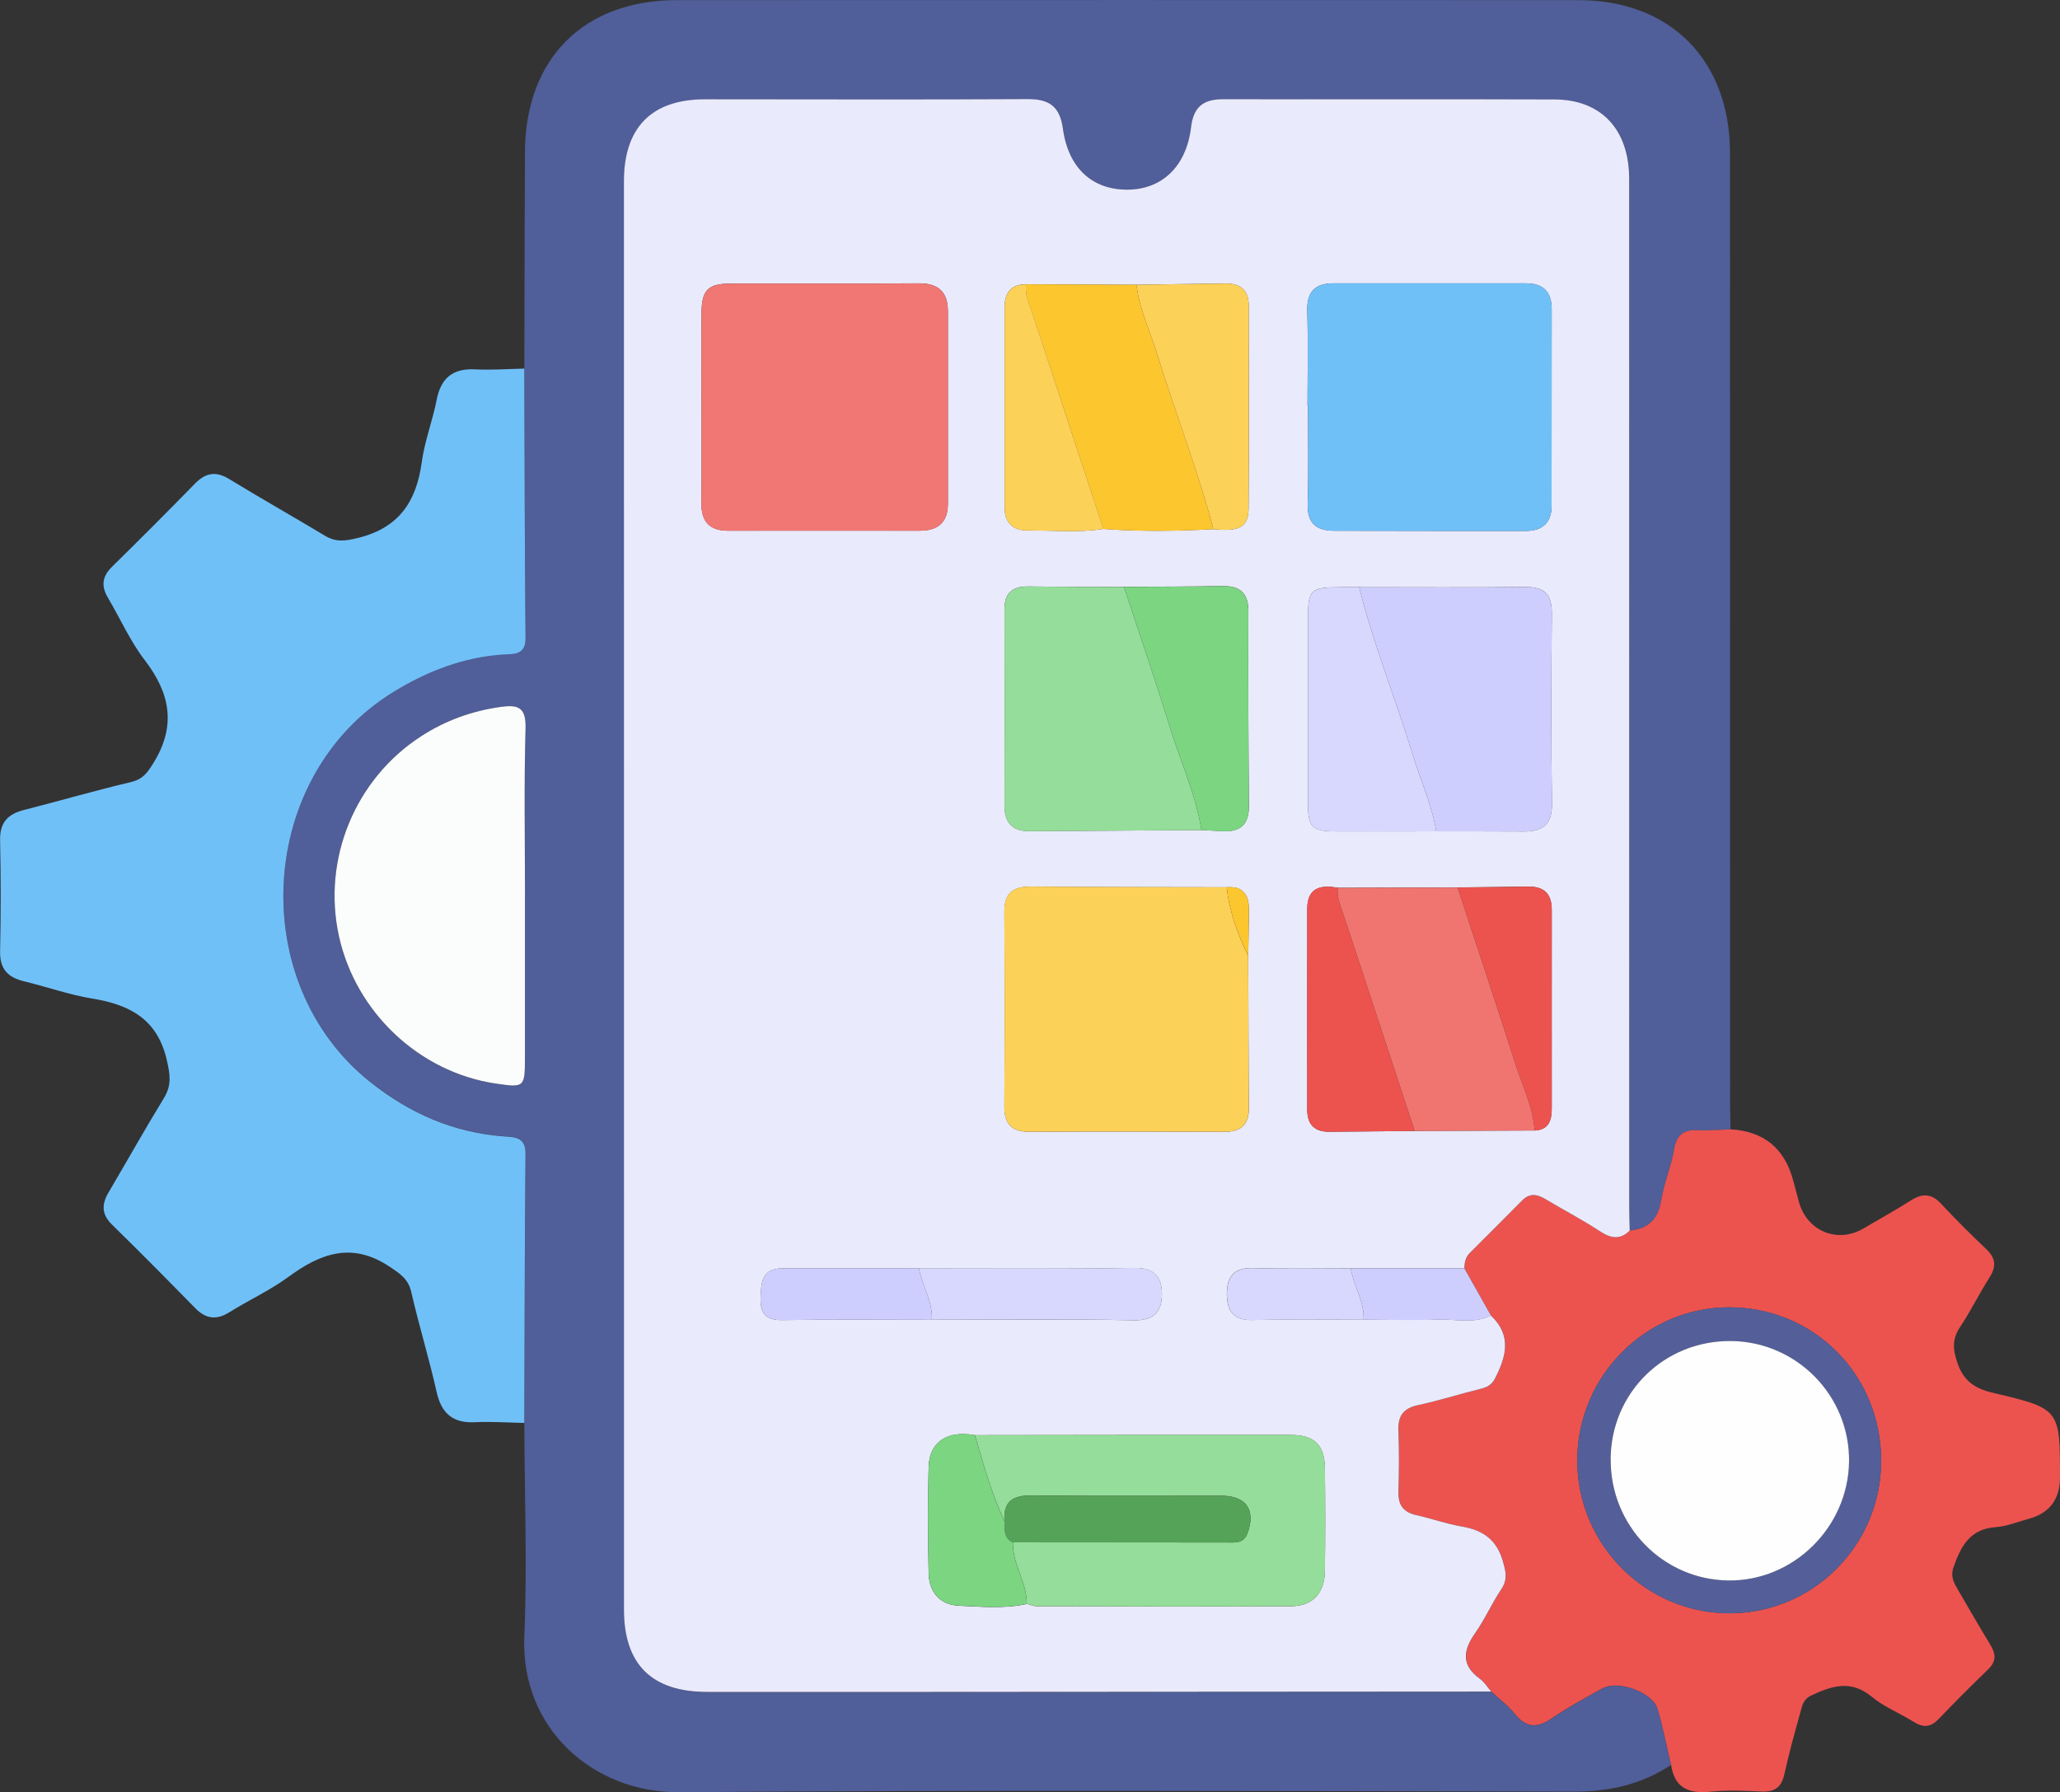
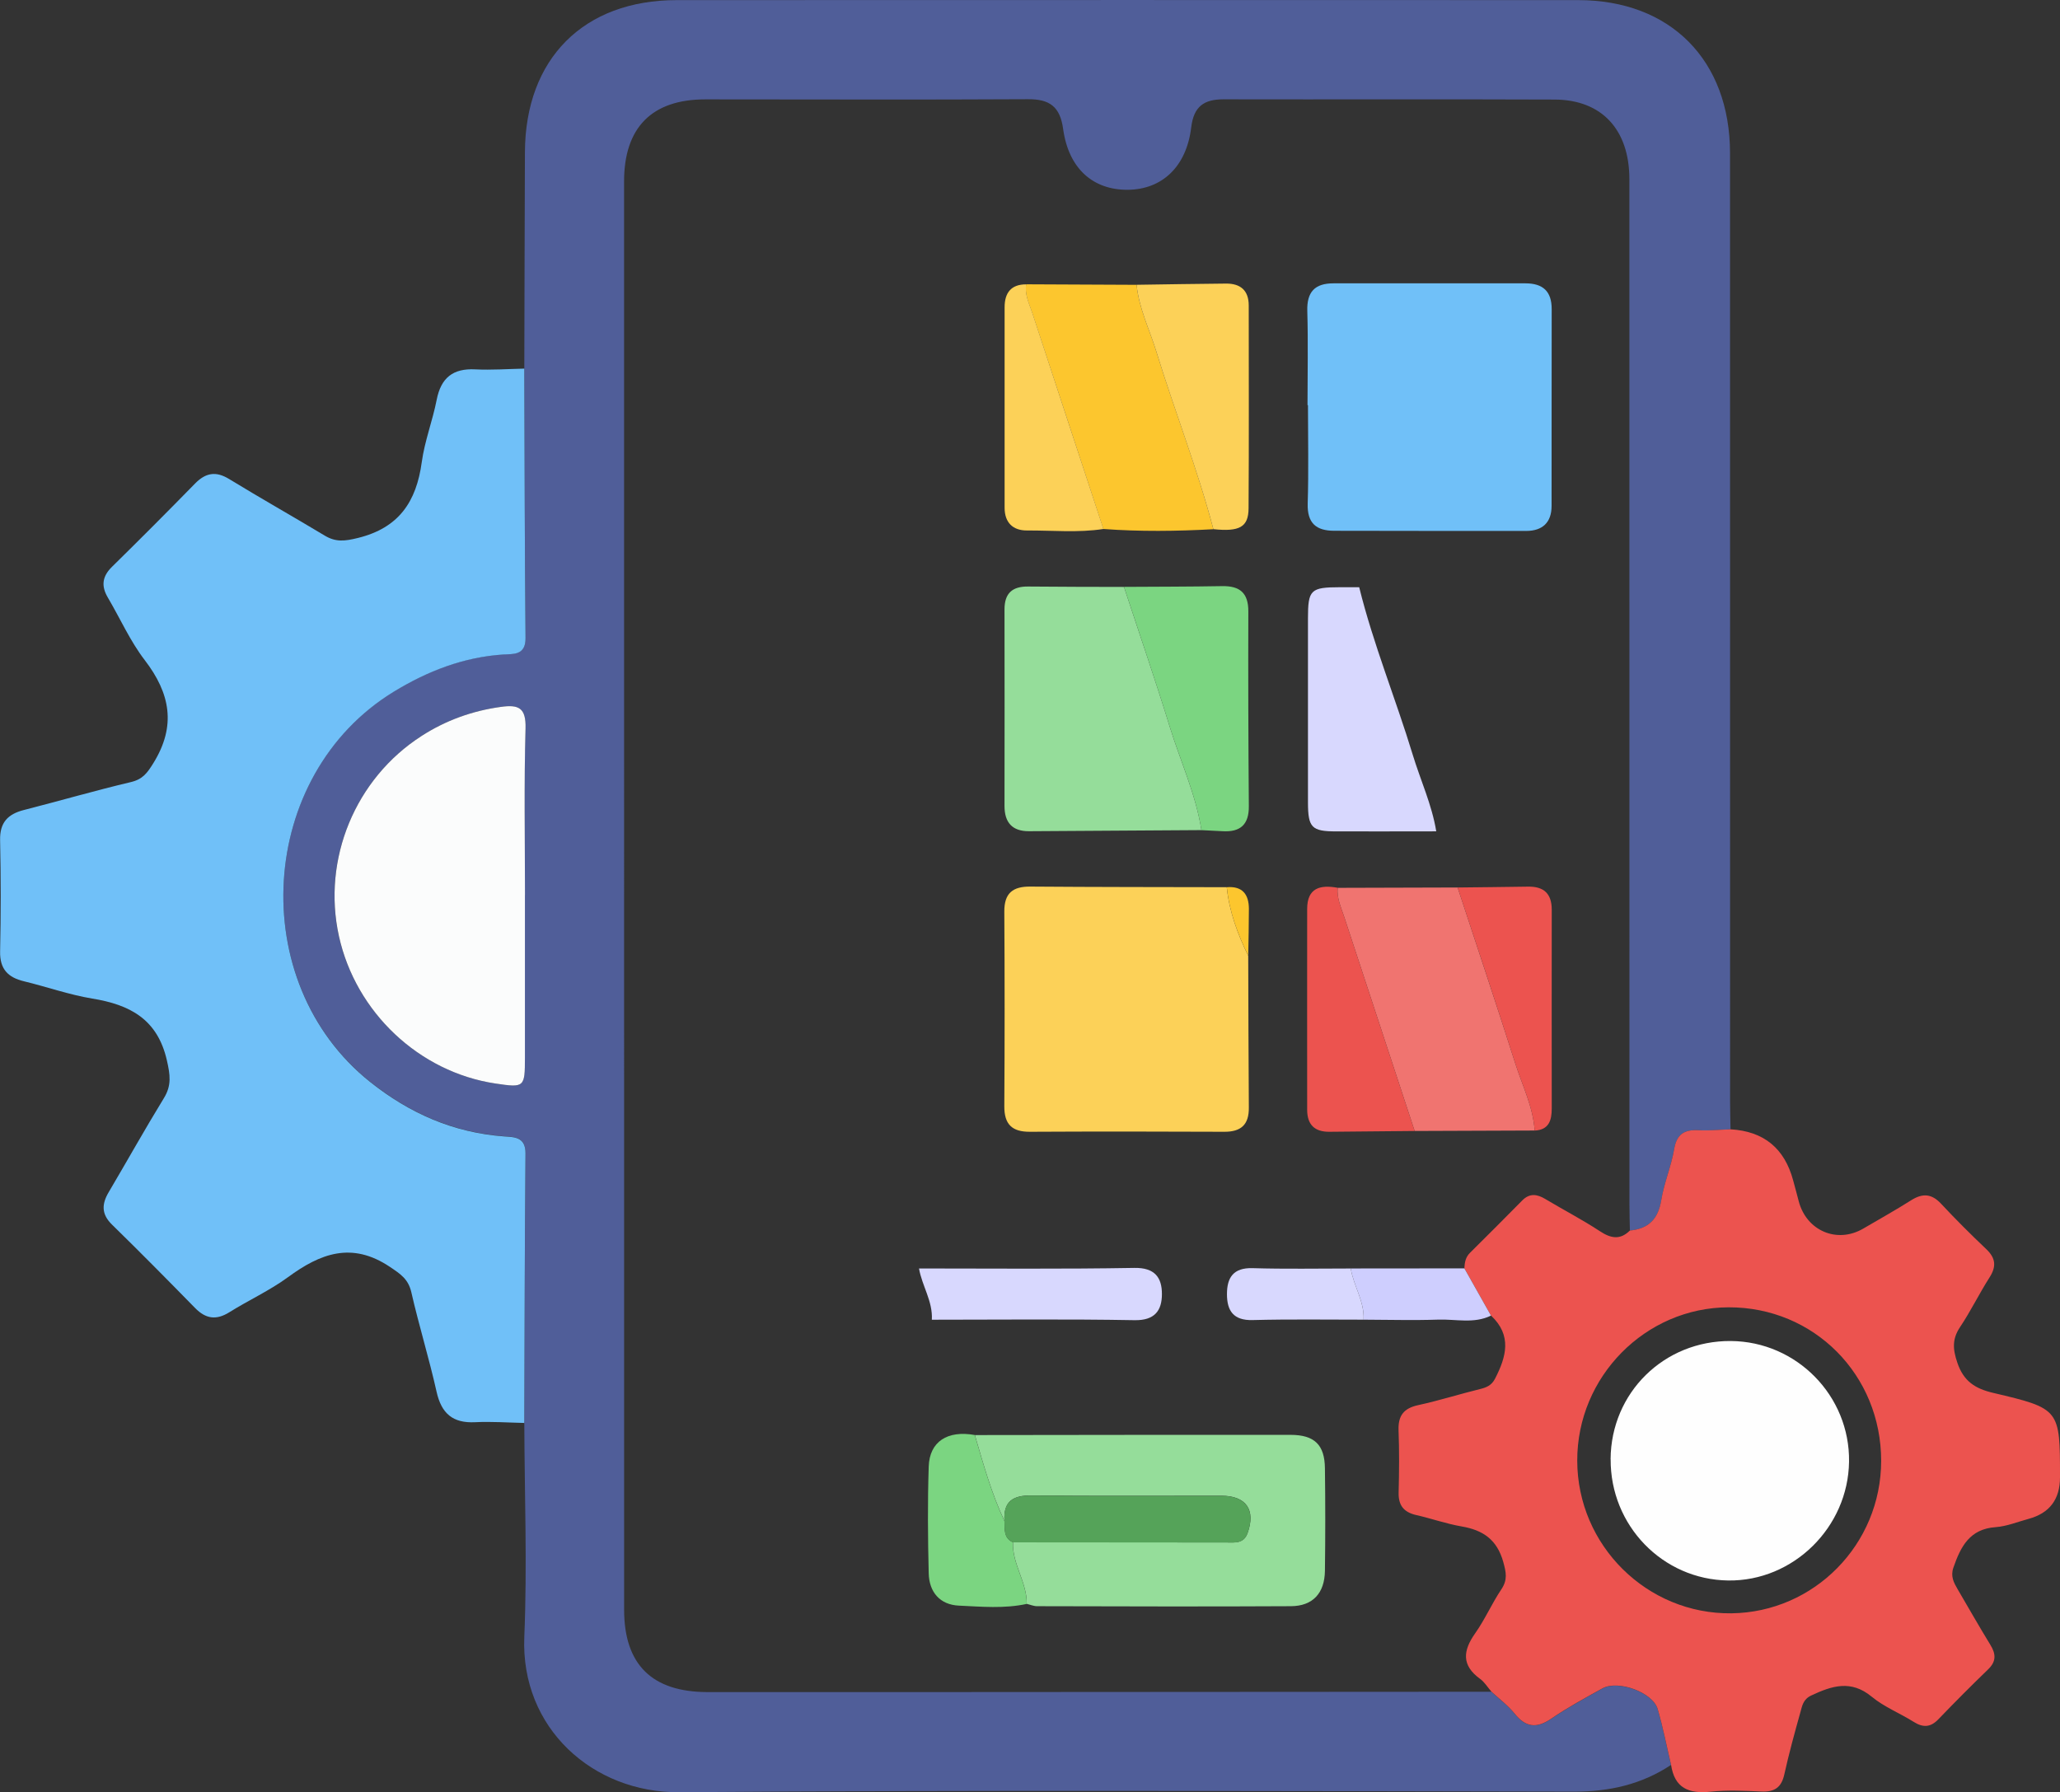
<svg xmlns="http://www.w3.org/2000/svg" width="77" height="67" viewBox="0 0 77 67" fill="none">
  <rect x="0" y="0" width="77" height="67" fill="#333333" stroke="none" />
  <g clip-path="url(#clip0_405_416)">
    <path d="M62.462 65.977C61.363 66.707 60.157 66.978 58.837 66.976C47.686 66.957 36.532 66.914 25.381 66.998C22.168 67.021 19.454 64.607 19.598 61.189C19.709 58.527 19.606 55.854 19.598 53.187C19.61 49.827 19.614 46.467 19.642 43.107C19.647 42.486 19.217 42.506 18.84 42.476C16.948 42.334 15.31 41.615 13.831 40.436C9.153 36.708 9.62 28.963 14.721 25.851C15.991 25.076 17.328 24.556 18.829 24.46C19.171 24.438 19.651 24.5 19.644 23.852C19.612 20.492 19.61 17.132 19.598 13.772C19.606 11.077 19.61 8.383 19.621 5.691C19.634 2.2 21.811 0.004 25.298 0.004C36.528 -9.35199e-05 47.756 -9.35199e-05 58.987 0.004C62.437 0.004 64.664 2.247 64.666 5.725C64.67 17.543 64.666 29.361 64.668 41.177C64.668 41.523 64.679 41.87 64.685 42.217C64.292 42.232 63.897 42.275 63.504 42.251C62.977 42.221 62.678 42.38 62.58 42.955C62.469 43.602 62.2 44.22 62.097 44.866C61.982 45.577 61.617 45.936 60.923 46.001C60.917 45.68 60.906 45.361 60.906 45.04C60.906 32.259 60.906 19.477 60.904 6.699C60.904 4.845 59.871 3.728 58.109 3.722C53.984 3.705 49.859 3.722 45.732 3.713C45.004 3.713 44.62 3.976 44.526 4.762C44.349 6.234 43.435 7.084 42.154 7.095C40.85 7.103 39.942 6.298 39.739 4.822C39.624 3.987 39.236 3.702 38.42 3.709C34.402 3.732 30.381 3.715 26.363 3.715C24.367 3.715 23.327 4.766 23.327 6.784C23.327 24.582 23.327 42.377 23.329 60.175C23.329 62.227 24.371 63.252 26.445 63.255C29.16 63.257 31.874 63.255 34.59 63.255C41.642 63.25 48.696 63.246 55.748 63.242C56.038 63.514 56.367 63.755 56.612 64.061C57.025 64.573 57.428 64.631 57.977 64.256C58.592 63.839 59.247 63.479 59.898 63.12C60.486 62.797 61.782 63.27 61.961 63.89C62.161 64.577 62.298 65.284 62.462 65.981V65.977ZM19.621 33.464C19.621 31.385 19.58 29.307 19.642 27.231C19.666 26.457 19.386 26.335 18.724 26.424C17.652 26.574 16.668 26.927 15.759 27.51C13.278 29.104 12.033 32.117 12.667 34.996C13.295 37.842 15.669 40.077 18.517 40.505C19.6 40.667 19.619 40.65 19.619 39.537C19.619 37.513 19.619 35.488 19.619 33.464H19.621Z" fill="#505E99" />
    <path d="M19.597 13.778C19.61 17.138 19.612 20.498 19.644 23.858C19.651 24.507 19.17 24.445 18.829 24.466C17.33 24.563 15.991 25.083 14.721 25.857C9.62 28.969 9.153 36.712 13.831 40.443C15.31 41.622 16.948 42.341 18.84 42.482C19.217 42.51 19.646 42.493 19.642 43.114C19.612 46.474 19.61 49.834 19.597 53.194C18.985 53.181 18.372 53.136 17.763 53.166C16.927 53.209 16.5 52.843 16.318 52.025C16.04 50.78 15.66 49.556 15.376 48.312C15.263 47.816 14.975 47.629 14.572 47.358C13.148 46.405 11.973 46.857 10.761 47.747C10.077 48.248 9.292 48.605 8.57 49.057C8.083 49.361 7.69 49.303 7.293 48.898C6.268 47.85 5.237 46.807 4.189 45.782C3.787 45.391 3.798 45.014 4.063 44.567C4.755 43.396 5.417 42.208 6.127 41.05C6.42 40.573 6.36 40.177 6.238 39.64C5.886 38.093 4.849 37.558 3.446 37.329C2.585 37.187 1.751 36.89 0.899 36.684C0.301 36.541 -0.009 36.231 0.004 35.569C0.034 34.183 0.034 32.794 0.004 31.407C-0.011 30.748 0.292 30.435 0.89 30.281C2.229 29.939 3.555 29.553 4.898 29.235C5.338 29.13 5.506 28.894 5.735 28.524C6.597 27.129 6.362 25.917 5.408 24.674C4.861 23.961 4.49 23.116 4.029 22.335C3.775 21.904 3.822 21.547 4.185 21.19C5.231 20.162 6.266 19.125 7.291 18.076C7.686 17.673 8.068 17.603 8.564 17.907C9.744 18.628 10.95 19.308 12.136 20.021C12.55 20.272 12.889 20.231 13.376 20.111C14.913 19.734 15.564 18.754 15.765 17.275C15.872 16.49 16.169 15.73 16.322 14.949C16.482 14.125 16.929 13.765 17.765 13.808C18.376 13.838 18.989 13.793 19.599 13.78L19.597 13.778Z" fill="#70C0F8" />
    <path d="M60.921 46.001C61.615 45.936 61.98 45.577 62.095 44.866C62.2 44.22 62.469 43.602 62.578 42.955C62.676 42.38 62.975 42.221 63.502 42.251C63.893 42.272 64.29 42.23 64.683 42.217C65.924 42.287 66.706 42.925 67.027 44.132C67.096 44.389 67.168 44.646 67.234 44.905C67.523 46.011 68.665 46.499 69.643 45.93C70.24 45.581 70.845 45.243 71.43 44.873C71.857 44.601 72.198 44.616 72.555 44.999C73.099 45.583 73.667 46.148 74.246 46.698C74.596 47.032 74.628 47.343 74.368 47.751C73.981 48.357 73.665 49.01 73.266 49.607C72.967 50.054 72.99 50.431 73.161 50.936C73.396 51.638 73.829 51.912 74.504 52.07C77.004 52.659 77 52.678 77 55.227C77 56.05 76.609 56.567 75.828 56.779C75.418 56.89 75.01 57.059 74.594 57.089C73.622 57.157 73.289 57.816 73.016 58.6C72.901 58.931 73.031 59.165 73.178 59.417C73.582 60.106 73.977 60.804 74.395 61.485C74.607 61.829 74.624 62.105 74.314 62.405C73.682 63.015 73.061 63.64 72.452 64.273C72.16 64.577 71.882 64.588 71.534 64.37C71.018 64.044 70.428 63.813 69.963 63.428C69.186 62.786 68.475 63.019 67.7 63.383C67.392 63.529 67.362 63.777 67.294 64.016C67.079 64.785 66.867 65.557 66.694 66.337C66.588 66.816 66.331 66.993 65.851 66.972C65.213 66.944 64.568 66.912 63.936 66.978C63.127 67.062 62.593 66.848 62.463 65.977C62.298 65.279 62.162 64.573 61.961 63.886C61.779 63.265 60.486 62.792 59.898 63.115C59.247 63.475 58.59 63.833 57.977 64.252C57.428 64.626 57.025 64.569 56.613 64.057C56.365 63.751 56.038 63.507 55.746 63.237C55.607 63.077 55.492 62.884 55.325 62.762C54.625 62.255 54.68 61.709 55.139 61.059C55.507 60.539 55.763 59.942 56.119 59.413C56.356 59.058 56.299 58.782 56.19 58.39C55.957 57.555 55.434 57.2 54.636 57.063C54.061 56.965 53.506 56.766 52.936 56.637C52.473 56.532 52.266 56.276 52.279 55.794C52.298 55.021 52.306 54.247 52.276 53.474C52.255 52.924 52.466 52.646 53.009 52.528C53.786 52.359 54.548 52.117 55.321 51.927C55.566 51.867 55.752 51.79 55.88 51.544C56.307 50.718 56.523 49.919 55.731 49.179C55.4 48.59 55.069 48.002 54.736 47.413C54.747 47.199 54.779 46.998 54.945 46.835C55.603 46.185 56.254 45.53 56.903 44.873C57.176 44.599 57.452 44.637 57.759 44.821C58.438 45.228 59.143 45.592 59.802 46.026C60.212 46.296 60.556 46.362 60.923 46.001H60.921ZM70.315 54.613C70.317 51.394 67.802 48.862 64.613 48.871C61.502 48.879 58.95 51.465 58.955 54.602C58.959 57.772 61.562 60.348 64.719 60.31C67.815 60.271 70.313 57.729 70.315 54.613Z" fill="#EC534F" />
-     <path d="M60.921 46C60.554 46.362 60.21 46.296 59.8 46.026C59.14 45.592 58.436 45.228 57.757 44.821C57.45 44.637 57.174 44.598 56.901 44.872C56.25 45.529 55.598 46.184 54.943 46.835C54.776 47 54.744 47.199 54.734 47.413C53.318 47.413 51.903 47.415 50.487 47.417C49.264 47.417 48.038 47.441 46.815 47.404C46.1 47.383 45.858 47.753 45.858 48.376C45.858 48.999 46.1 49.365 46.815 49.345C48.198 49.309 49.582 49.333 50.965 49.33C51.896 49.33 52.829 49.36 53.76 49.328C54.416 49.307 55.09 49.491 55.727 49.178C56.519 49.921 56.303 50.719 55.876 51.543C55.748 51.789 55.562 51.866 55.317 51.926C54.544 52.117 53.782 52.361 53.004 52.528C52.462 52.645 52.251 52.924 52.272 53.474C52.302 54.246 52.293 55.021 52.274 55.794C52.264 56.275 52.468 56.532 52.932 56.637C53.502 56.765 54.057 56.964 54.631 57.063C55.43 57.2 55.953 57.553 56.185 58.39C56.294 58.781 56.354 59.057 56.115 59.413C55.761 59.941 55.502 60.538 55.135 61.058C54.676 61.709 54.62 62.255 55.321 62.762C55.487 62.884 55.603 63.077 55.741 63.237C48.689 63.241 41.635 63.246 34.583 63.25C31.867 63.25 29.154 63.25 26.438 63.25C24.365 63.25 23.323 62.223 23.323 60.17C23.321 42.373 23.319 24.577 23.321 6.78C23.321 4.761 24.361 3.711 26.357 3.711C30.375 3.711 34.395 3.728 38.413 3.704C39.229 3.7 39.618 3.982 39.733 4.817C39.936 6.294 40.843 7.098 42.148 7.09C43.429 7.081 44.343 6.23 44.52 4.757C44.614 3.974 44.998 3.708 45.726 3.708C49.851 3.717 53.978 3.702 58.103 3.717C59.862 3.723 60.898 4.843 60.898 6.694C60.902 19.475 60.898 32.256 60.9 45.035C60.9 45.356 60.91 45.675 60.917 45.996L60.921 46ZM34.35 47.419C32.651 47.419 30.949 47.419 29.25 47.415C28.488 47.415 28.451 47.913 28.43 48.498C28.409 49.11 28.614 49.358 29.252 49.347C31.112 49.318 32.971 49.337 34.831 49.337C37.355 49.337 39.88 49.309 42.404 49.354C43.162 49.367 43.431 48.996 43.431 48.376C43.431 47.755 43.16 47.387 42.402 47.4C39.718 47.445 37.034 47.419 34.35 47.421V47.419ZM42.485 10.647L38.358 10.628C37.786 10.625 37.551 10.953 37.551 11.482C37.547 13.981 37.549 16.479 37.551 18.979C37.551 19.533 37.861 19.832 38.388 19.828C39.34 19.824 40.294 19.918 41.245 19.773C42.615 19.873 43.986 19.856 45.357 19.781C46.326 19.882 46.665 19.706 46.67 19.002C46.689 16.474 46.678 13.947 46.676 11.419C46.676 10.852 46.362 10.595 45.824 10.6C44.712 10.608 43.597 10.63 42.485 10.645V10.647ZM52.88 42.279C54.375 42.272 55.87 42.268 57.366 42.261C57.9 42.236 58.002 41.872 58.002 41.435C58.002 38.957 58.002 36.481 58.002 34.002C58.002 33.397 57.699 33.134 57.112 33.142C56.237 33.157 55.359 33.163 54.484 33.174C52.989 33.178 51.495 33.183 50 33.187C49.356 33.069 48.864 33.187 48.864 33.979C48.858 36.481 48.864 38.98 48.864 41.482C48.864 42.043 49.142 42.315 49.699 42.308C50.76 42.298 51.822 42.289 52.883 42.279H52.88ZM53.685 31.077C54.774 31.077 55.861 31.077 56.95 31.083C57.646 31.085 58.02 30.841 58.009 30.047C57.975 27.68 57.983 25.311 58.005 22.942C58.011 22.227 57.738 21.934 57.016 21.943C54.945 21.966 52.876 21.951 50.805 21.951C50.566 21.951 50.327 21.951 50.088 21.951C48.984 21.953 48.89 22.043 48.89 23.124C48.89 25.414 48.888 27.706 48.89 29.996C48.89 30.933 49.027 31.075 49.938 31.079C51.187 31.083 52.436 31.079 53.685 31.077ZM42.013 21.938C40.82 21.934 39.624 21.938 38.431 21.923C37.839 21.917 37.544 22.172 37.547 22.779C37.553 25.228 37.551 27.676 37.547 30.125C37.547 30.745 37.835 31.073 38.461 31.07C40.611 31.06 42.758 31.045 44.908 31.03C45.173 31.043 45.438 31.055 45.703 31.07C46.362 31.109 46.687 30.822 46.682 30.133C46.663 27.706 46.653 25.279 46.663 22.852C46.665 22.157 46.341 21.898 45.685 21.908C44.462 21.93 43.239 21.928 42.015 21.936L42.013 21.938ZM38.377 59.958C38.505 59.988 38.633 60.046 38.761 60.046C41.923 60.053 45.088 60.061 48.25 60.046C49.067 60.042 49.509 59.562 49.522 58.726C49.539 57.448 49.539 56.168 49.522 54.888C49.511 54.013 49.131 53.641 48.235 53.641C44.302 53.636 40.367 53.645 36.434 53.649C35.414 53.465 34.741 53.893 34.711 54.831C34.671 56.157 34.681 57.489 34.711 58.818C34.728 59.517 35.13 59.993 35.841 60.027C36.684 60.065 37.534 60.145 38.375 59.963L38.377 59.958ZM46.657 35.727C46.665 35.143 46.682 34.559 46.682 33.977C46.682 33.435 46.441 33.121 45.856 33.168C43.412 33.161 40.967 33.166 38.522 33.144C37.863 33.14 37.54 33.386 37.542 34.08C37.557 36.504 37.557 38.929 37.542 41.354C37.538 42.035 37.831 42.315 38.501 42.311C40.92 42.298 43.339 42.3 45.758 42.311C46.39 42.313 46.689 42.045 46.682 41.403C46.665 39.511 46.665 37.621 46.659 35.73L46.657 35.727ZM26.22 15.193C26.22 16.391 26.231 17.59 26.216 18.788C26.207 19.477 26.504 19.839 27.207 19.839C29.598 19.839 31.989 19.837 34.38 19.839C35.059 19.839 35.431 19.529 35.431 18.831C35.431 16.434 35.433 14.037 35.431 11.64C35.431 10.919 35.083 10.587 34.342 10.591C32.004 10.611 29.666 10.593 27.328 10.6C26.442 10.602 26.225 10.837 26.22 11.755C26.214 12.9 26.22 14.045 26.22 15.19V15.193ZM48.873 15.146C48.873 15.146 48.886 15.146 48.89 15.146C48.89 16.372 48.918 17.598 48.879 18.822C48.856 19.558 49.195 19.841 49.874 19.841C52.266 19.843 54.657 19.852 57.05 19.847C57.65 19.847 57.996 19.537 57.996 18.912C57.998 16.462 57.996 14.009 58 11.559C58 10.886 57.667 10.591 57.018 10.591C54.627 10.593 52.234 10.591 49.842 10.591C49.148 10.591 48.843 10.91 48.864 11.629C48.899 12.8 48.873 13.973 48.873 15.146Z" fill="#EAEAFD" />
    <path d="M19.621 33.464C19.621 35.488 19.621 37.513 19.621 39.537C19.621 40.65 19.602 40.667 18.519 40.505C15.669 40.079 13.297 37.844 12.669 34.996C12.035 32.115 13.278 29.104 15.761 27.51C16.668 26.927 17.655 26.572 18.726 26.425C19.386 26.333 19.666 26.457 19.644 27.231C19.585 29.307 19.623 31.388 19.623 33.464H19.621Z" fill="#FBFCFC" />
-     <path d="M70.315 54.613C70.313 57.727 67.813 60.272 64.719 60.31C61.564 60.349 58.959 57.772 58.955 54.602C58.95 51.465 61.502 48.88 64.612 48.871C67.802 48.863 70.319 51.394 70.315 54.613ZM60.202 54.547C60.184 57.027 62.144 59.052 64.597 59.084C67.027 59.116 69.079 57.098 69.113 54.643C69.147 52.184 67.153 50.151 64.691 50.132C62.198 50.115 60.216 52.062 60.199 54.547H60.202Z" fill="#545F99" />
    <path d="M50.489 47.419C51.905 47.419 53.32 47.417 54.736 47.415C55.067 48.004 55.398 48.592 55.731 49.181C55.097 49.493 54.42 49.309 53.764 49.331C52.834 49.363 51.903 49.335 50.97 49.333C51.004 48.646 50.594 48.072 50.489 47.419Z" fill="#CECEFE" />
-     <path d="M26.22 15.193C26.22 14.048 26.216 12.903 26.22 11.758C26.224 10.838 26.442 10.604 27.328 10.602C29.666 10.596 32.004 10.611 34.342 10.594C35.083 10.587 35.429 10.919 35.431 11.643C35.433 14.04 35.431 16.436 35.431 18.834C35.431 19.531 35.059 19.844 34.38 19.841C31.989 19.837 29.598 19.839 27.207 19.841C26.502 19.841 26.207 19.482 26.216 18.791C26.231 17.592 26.22 16.394 26.22 15.195V15.193Z" fill="#F07773" />
    <path d="M48.873 15.146C48.873 13.973 48.899 12.8 48.865 11.63C48.843 10.911 49.148 10.592 49.842 10.592C52.234 10.592 54.627 10.594 57.018 10.592C57.669 10.592 58.002 10.887 58 11.559C57.994 14.01 58 16.46 57.996 18.913C57.996 19.538 57.65 19.846 57.05 19.848C54.659 19.852 52.268 19.844 49.874 19.842C49.196 19.842 48.858 19.559 48.88 18.823C48.918 17.599 48.89 16.372 48.89 15.146C48.884 15.146 48.877 15.146 48.873 15.146Z" fill="#70C0F8" />
    <path d="M46.657 35.728C46.663 37.62 46.666 39.51 46.68 41.402C46.687 42.046 46.388 42.313 45.756 42.309C43.337 42.298 40.918 42.296 38.499 42.309C37.829 42.313 37.536 42.033 37.54 41.352C37.555 38.928 37.555 36.503 37.54 34.078C37.536 33.382 37.861 33.136 38.52 33.143C40.965 33.162 43.41 33.16 45.854 33.166C45.948 34.074 46.258 34.915 46.655 35.728H46.657Z" fill="#FCD158" />
    <path d="M36.437 53.647C40.369 53.643 44.304 53.635 48.237 53.639C49.134 53.639 49.514 54.011 49.524 54.887C49.541 56.164 49.541 57.444 49.524 58.724C49.511 59.561 49.069 60.04 48.252 60.044C45.09 60.062 41.926 60.051 38.764 60.044C38.636 60.044 38.508 59.987 38.379 59.957C38.392 59.148 37.831 58.467 37.865 57.654C40.521 57.656 43.179 57.66 45.835 57.66C46.147 57.66 46.486 57.718 46.633 57.311C46.945 56.447 46.584 55.916 45.658 55.914C43.294 55.91 40.929 55.929 38.565 55.903C37.867 55.895 37.495 56.121 37.547 56.86C37.06 55.828 36.759 54.735 36.439 53.645L36.437 53.647Z" fill="#95DD9A" />
    <path d="M44.908 31.032C42.758 31.045 40.61 31.062 38.46 31.073C37.835 31.075 37.547 30.748 37.547 30.127C37.551 27.679 37.551 25.23 37.547 22.782C37.547 22.174 37.841 21.919 38.431 21.926C39.624 21.939 40.82 21.937 42.013 21.941C42.585 23.681 43.183 25.412 43.721 27.161C44.118 28.451 44.697 29.686 44.908 31.034V31.032Z" fill="#95DD9A" />
-     <path d="M50.805 21.952C52.876 21.952 54.947 21.967 57.016 21.944C57.736 21.935 58.011 22.23 58.005 22.943C57.983 25.31 57.975 27.679 58.009 30.048C58.02 30.84 57.646 31.086 56.95 31.084C55.861 31.08 54.774 31.08 53.685 31.078C53.523 30.08 53.096 29.165 52.804 28.208C52.167 26.113 51.333 24.084 50.805 21.952Z" fill="#CECEFE" />
    <path d="M57.364 42.262C55.87 42.268 54.375 42.273 52.878 42.279C51.999 39.608 51.119 36.939 50.242 34.268C50.126 33.917 49.964 33.575 50 33.19C51.495 33.185 52.989 33.181 54.484 33.177C55.203 35.368 55.938 37.556 56.638 39.751C56.903 40.582 57.304 41.374 57.364 42.262Z" fill="#F07470" />
    <path d="M38.358 10.628C39.733 10.634 41.11 10.641 42.485 10.647C42.57 11.529 42.97 12.319 43.224 13.149C43.907 15.37 44.765 17.534 45.354 19.784C43.984 19.858 42.613 19.876 41.242 19.775C40.356 17.085 39.47 14.397 38.586 11.704C38.471 11.356 38.294 11.017 38.356 10.628H38.358Z" fill="#FCC62E" />
    <path d="M50.805 21.952C51.331 24.082 52.167 26.113 52.804 28.208C53.094 29.165 53.523 30.081 53.685 31.078C52.436 31.078 51.187 31.084 49.938 31.08C49.027 31.078 48.892 30.937 48.89 29.997C48.888 27.707 48.89 25.415 48.89 23.125C48.89 22.044 48.984 21.954 50.088 21.952C50.327 21.952 50.566 21.952 50.805 21.952Z" fill="#D8D8FE" />
    <path d="M44.908 31.033C44.697 29.684 44.12 28.45 43.721 27.159C43.183 25.411 42.585 23.679 42.013 21.939C43.237 21.931 44.46 21.933 45.683 21.911C46.339 21.901 46.663 22.16 46.661 22.855C46.653 25.282 46.661 27.709 46.68 30.136C46.687 30.825 46.362 31.112 45.7 31.073C45.436 31.058 45.171 31.046 44.906 31.033H44.908Z" fill="#7BD581" />
    <path d="M45.355 19.782C44.763 17.533 43.905 15.369 43.224 13.147C42.968 12.317 42.571 11.527 42.485 10.646C43.597 10.631 44.712 10.609 45.824 10.601C46.362 10.596 46.676 10.851 46.676 11.42C46.676 13.948 46.687 16.475 46.67 19.003C46.666 19.707 46.328 19.883 45.357 19.782H45.355Z" fill="#FCD158" />
    <path d="M50 33.19C49.964 33.575 50.126 33.917 50.242 34.268C51.119 36.939 51.999 39.61 52.878 42.279C51.817 42.289 50.756 42.298 49.695 42.309C49.138 42.315 48.86 42.043 48.86 41.483C48.86 38.981 48.856 36.481 48.86 33.979C48.86 33.187 49.353 33.07 49.996 33.187L50 33.19Z" fill="#EC534F" />
    <path d="M38.358 10.628C38.296 11.015 38.473 11.353 38.589 11.704C39.47 14.395 40.359 17.085 41.245 19.775C40.294 19.921 39.34 19.826 38.388 19.831C37.858 19.833 37.551 19.535 37.551 18.981C37.551 16.481 37.549 13.984 37.551 11.484C37.551 10.955 37.786 10.628 38.358 10.63V10.628Z" fill="#FCD158" />
    <path d="M57.364 42.262C57.302 41.372 56.903 40.58 56.638 39.752C55.938 37.554 55.206 35.366 54.484 33.177C55.359 33.166 56.237 33.16 57.112 33.145C57.699 33.134 58.002 33.4 58.002 34.005C57.998 36.483 58.002 38.96 58.002 41.438C58.002 41.875 57.9 42.238 57.366 42.264L57.364 42.262Z" fill="#EC534F" />
    <path d="M36.436 53.648C36.757 54.737 37.058 55.831 37.544 56.862C37.562 57.164 37.504 57.493 37.863 57.656C37.828 58.469 38.39 59.15 38.377 59.959C37.538 60.141 36.686 60.062 35.843 60.023C35.132 59.991 34.73 59.516 34.714 58.814C34.681 57.485 34.671 56.156 34.714 54.827C34.743 53.889 35.416 53.461 36.436 53.645V53.648Z" fill="#7BD581" />
    <path d="M34.351 47.419C37.034 47.419 39.718 47.445 42.402 47.398C43.16 47.385 43.431 47.753 43.431 48.374C43.431 48.994 43.162 49.367 42.404 49.352C39.88 49.307 37.357 49.335 34.831 49.335C34.871 48.645 34.462 48.068 34.351 47.417V47.419Z" fill="#D8D8FE" />
-     <path d="M34.351 47.419C34.464 48.07 34.872 48.648 34.831 49.337C32.971 49.337 31.112 49.318 29.252 49.348C28.614 49.358 28.411 49.11 28.43 48.498C28.449 47.914 28.488 47.413 29.25 47.415C30.95 47.419 32.651 47.419 34.351 47.419Z" fill="#CECEFE" />
    <path d="M50.489 47.42C50.594 48.071 51.004 48.646 50.969 49.333C49.586 49.333 48.203 49.312 46.819 49.348C46.104 49.367 45.862 48.999 45.862 48.379C45.862 47.758 46.102 47.386 46.819 47.407C48.042 47.444 49.266 47.42 50.491 47.42H50.489Z" fill="#D8D8FE" />
    <path d="M46.657 35.727C46.26 34.914 45.948 34.075 45.856 33.166C46.441 33.119 46.68 33.433 46.682 33.975C46.682 34.559 46.667 35.141 46.657 35.725V35.727Z" fill="#FCC62E" />
    <path d="M60.202 54.546C60.219 52.061 62.2 50.114 64.694 50.131C67.156 50.148 69.15 52.181 69.115 54.642C69.081 57.097 67.029 59.115 64.6 59.083C62.147 59.051 60.187 57.029 60.204 54.546H60.202Z" fill="#FEFEFE" />
    <path d="M37.863 57.658C37.502 57.495 37.559 57.164 37.544 56.864C37.493 56.126 37.865 55.899 38.563 55.907C40.926 55.933 43.292 55.914 45.656 55.918C46.58 55.918 46.943 56.453 46.631 57.316C46.484 57.722 46.144 57.664 45.833 57.664C43.177 57.664 40.519 57.66 37.863 57.658Z" fill="#55A359" />
  </g>
  <defs>
    <clipPath id="clip0_405_416">
      <rect width="77" height="67" fill="white" />
    </clipPath>
  </defs>
</svg>